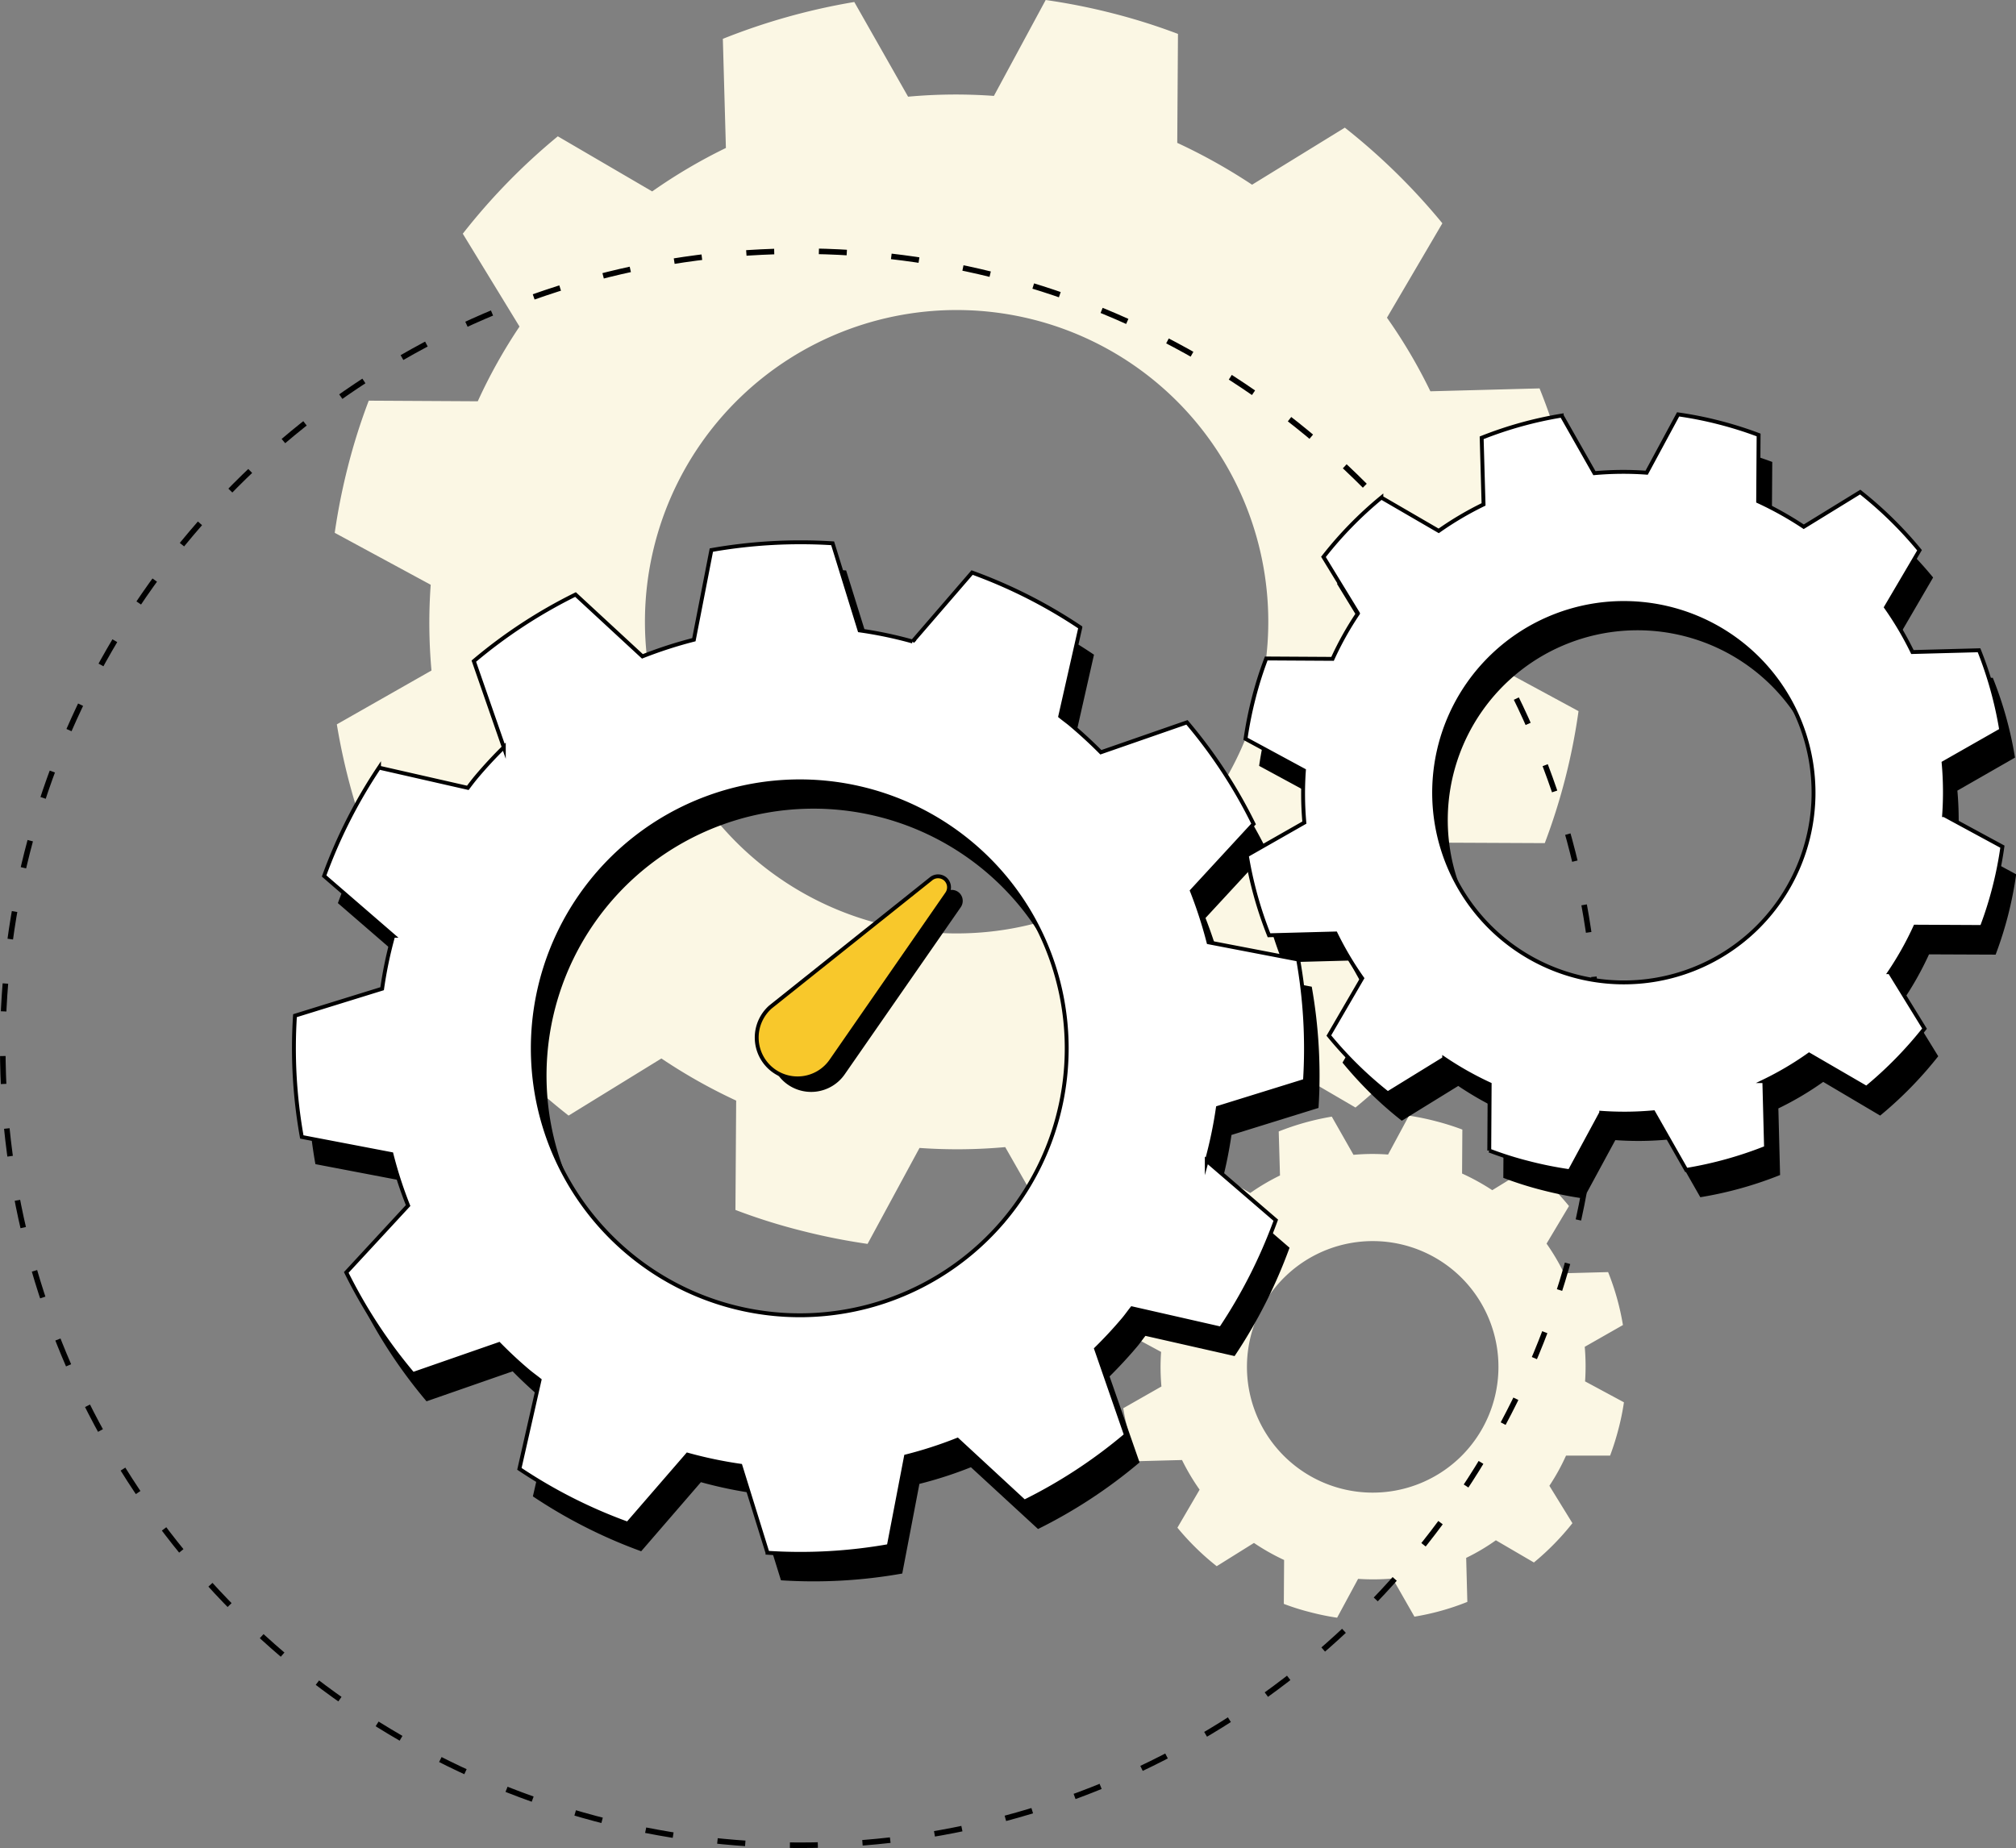
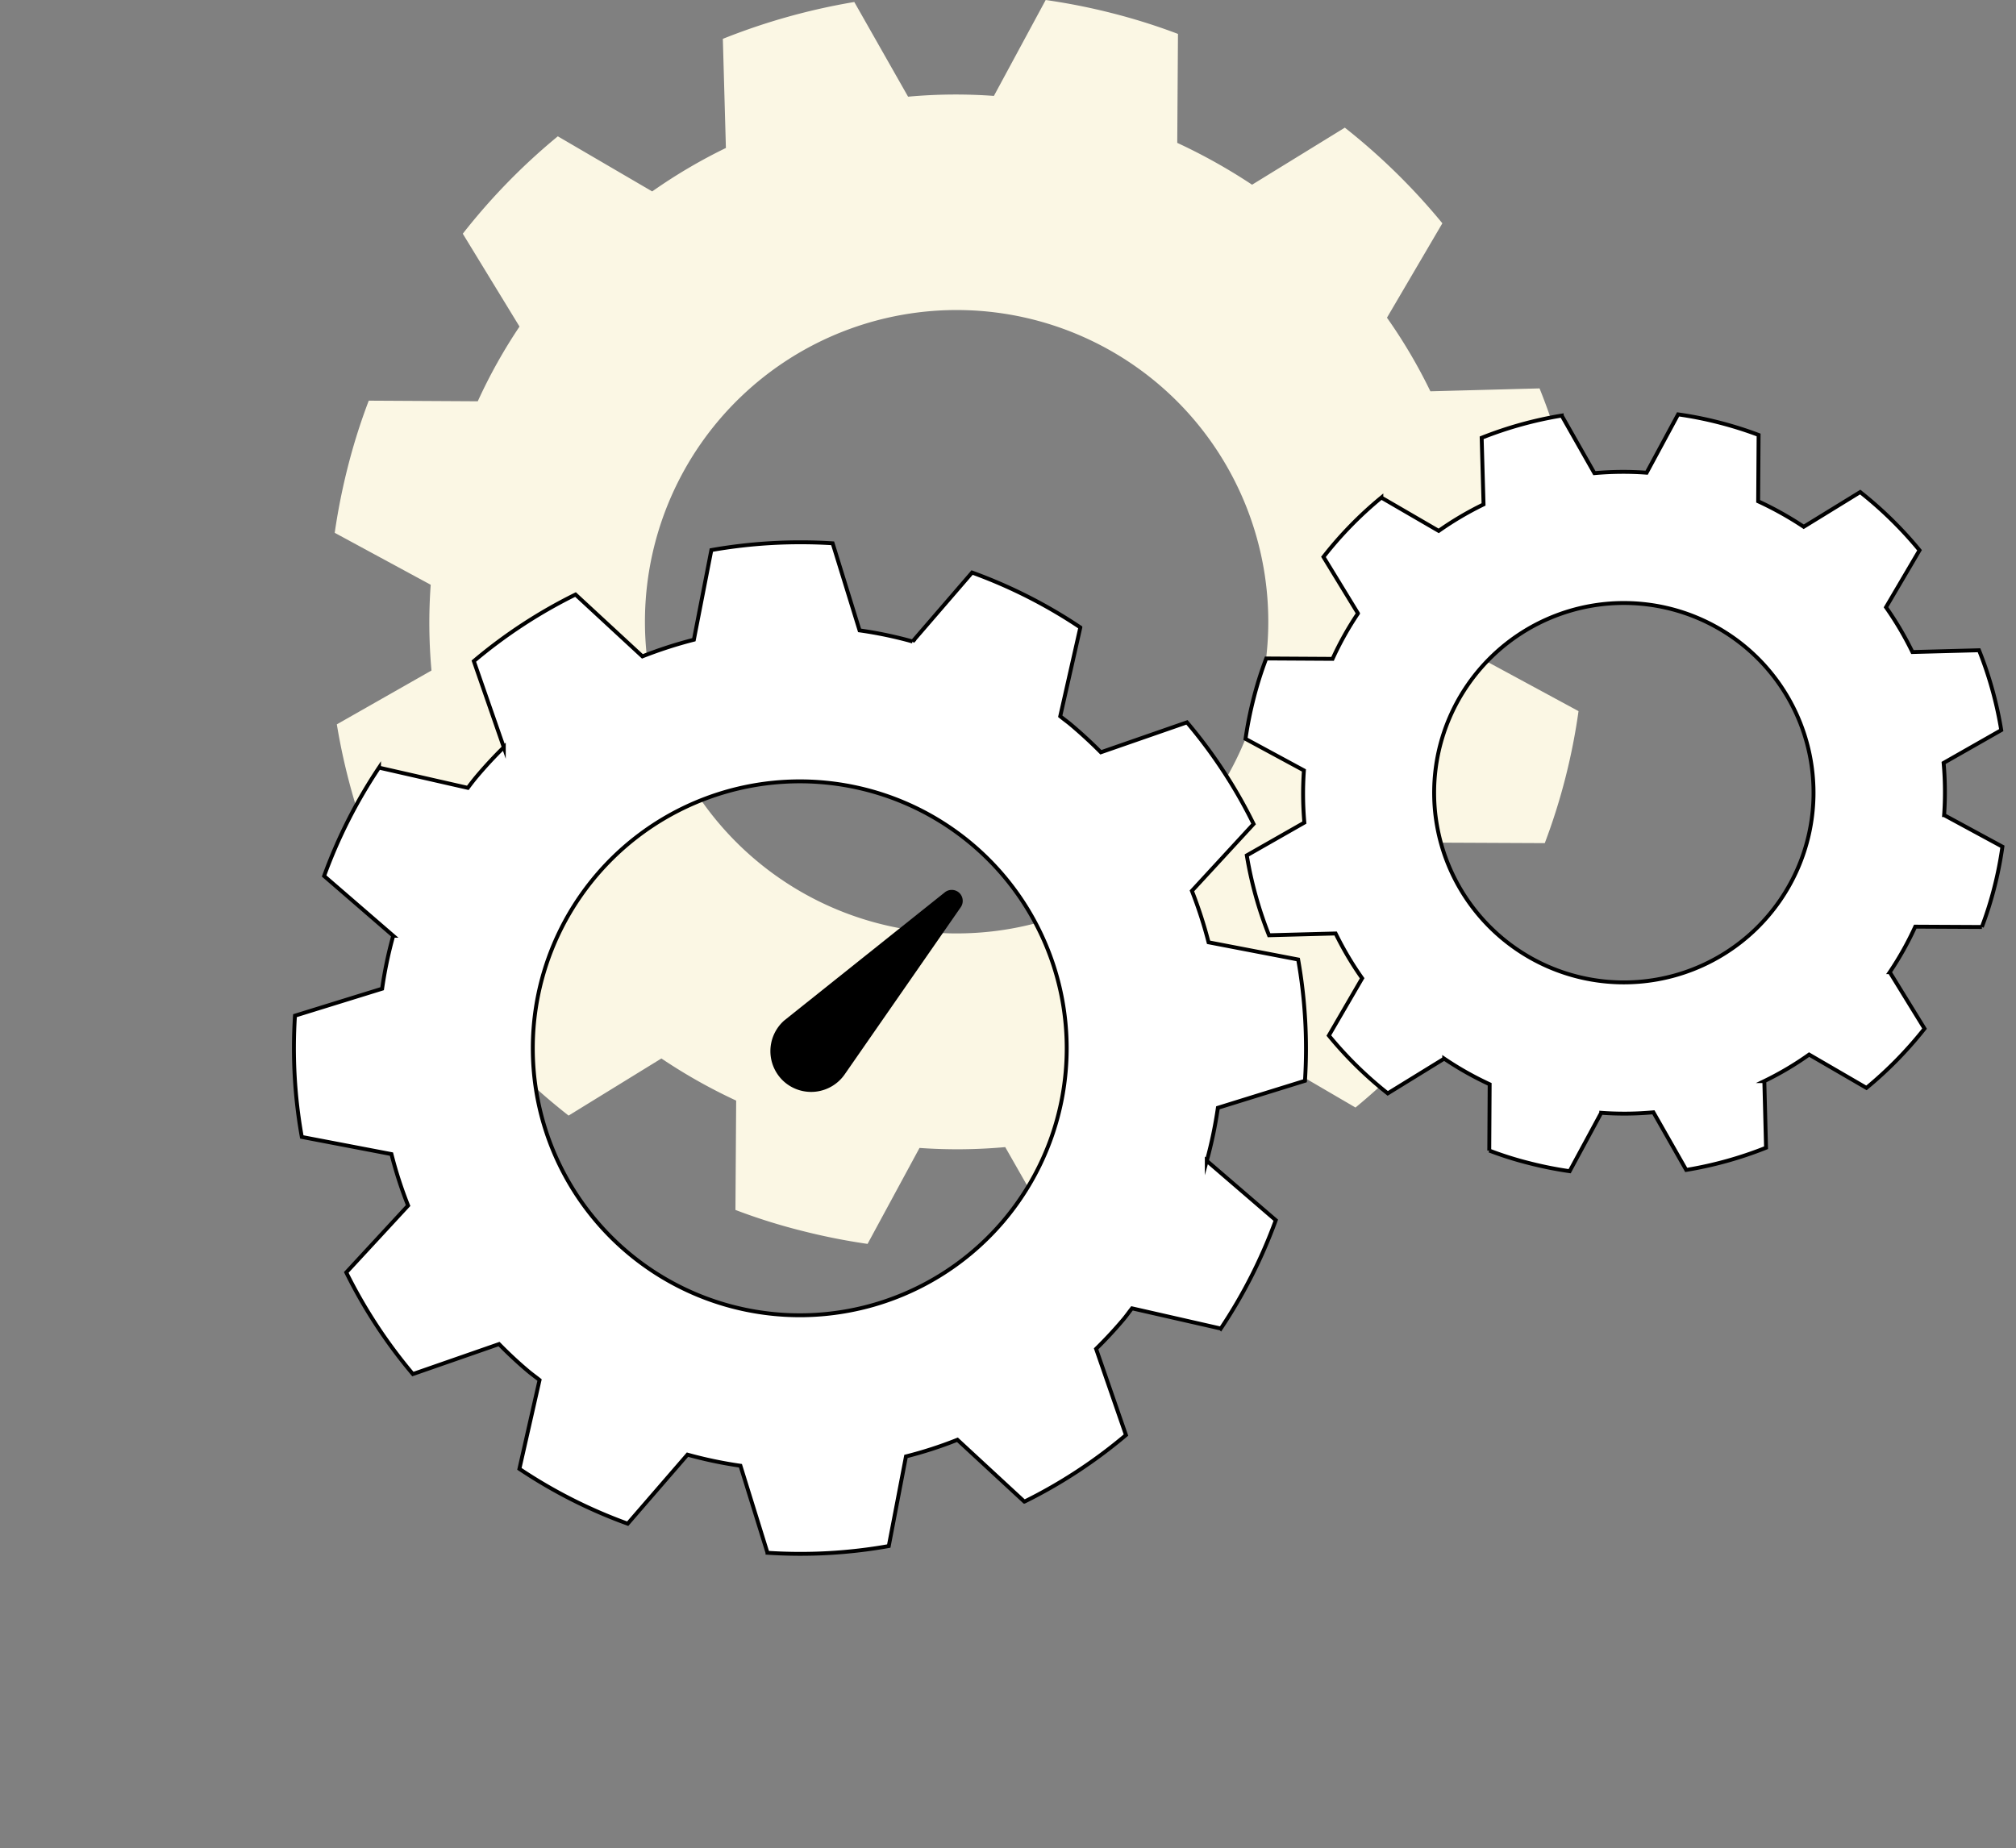
<svg xmlns="http://www.w3.org/2000/svg" viewBox="0 0 363.18 332.97">
  <rect x="0" y="0" width="363.18" height="332.97" fill="#808080" stroke="none" />
  <defs>
    <style>.cls-1{fill:#fbf7e4}.cls-4{stroke:#000;stroke-miterlimit:10;fill:#fff;stroke-width:.7px}</style>
  </defs>
  <g id="Layer_2" data-name="Layer 2">
    <g id="Layer_1-2" data-name="Layer 1">
-       <path class="cls-1" d="M282.65 217.3a46.09 46.09 0 00-7.08-7l-6.74 4.14a40.56 40.56 0 00-5.44-3l.05-7.92a46.06 46.06 0 00-4.75-1.5 45.36 45.36 0 00-4.86-1l-3.77 7a38.07 38.07 0 00-6.23.05l-3.91-6.88a46.75 46.75 0 00-9.56 2.67l.23 7.93a39.46 39.46 0 00-5.36 3.16l-6.85-4a44.94 44.94 0 00-6.91 7.08l4.12 6.75a38.79 38.79 0 00-3 5.43h-7.92a45 45 0 00-1.5 4.73 46.41 46.41 0 00-1 4.86l7 3.78a39.21 39.21 0 00.06 6.23l-6.88 3.92a45.92 45.92 0 002.66 9.54l7.93-.21a38.71 38.71 0 003.17 5.34l-4 6.85a46.49 46.49 0 007.08 6.94l6.71-4.19a39 39 0 005.43 3.07l-.05 7.91a41.92 41.92 0 004.73 1.49 44.67 44.67 0 004.87 1l3.78-7a40.3 40.3 0 006.22-.06l3.93 6.87a45.06 45.06 0 009.53-2.66l-.21-7.93a36.91 36.91 0 005.35-3.17l6.85 4a46.49 46.49 0 006.94-7.08l-4.15-6.74a37.92 37.92 0 003-5.44h7.94a48.22 48.22 0 001.49-4.73 43.64 43.64 0 001-4.87l-7-3.77a40.45 40.45 0 00-.06-6.23l6.88-3.92a45.6 45.6 0 00-2.67-9.54l-7.94.21a38.35 38.35 0 00-3.15-5.34zM263 262.61a22.66 22.66 0 11.67-32 22.69 22.69 0 01-.67 32z" />
      <path class="cls-1" d="M259.84 40.23A114.45 114.45 0 00242.27 23l-16.71 10.28a102.19 102.19 0 00-13.48-7.54l.13-19.63a109.39 109.39 0 00-11.76-3.71A112.47 112.47 0 00188.38 0l-9.33 17.28a94.9 94.9 0 00-15.46.14L153.9.36A114.89 114.89 0 00130.22 7l.55 19.66a96.19 96.19 0 00-13.28 7.83l-17-9.93a112.63 112.63 0 00-17.12 17.55l10.22 16.73a94.77 94.77 0 00-7.52 13.46l-19.64-.11a107.79 107.79 0 00-3.72 11.74A113.65 113.65 0 0060.3 96l17.29 9.36a95.9 95.9 0 00.14 15.45l-17.05 9.7a113.43 113.43 0 006.6 23.66l19.65-.53a98.21 98.21 0 007.86 13.26l-9.92 17a113.79 113.79 0 0017.56 17.1l16.72-10.29a98.31 98.31 0 0013.47 7.59l-.13 19.7a105 105 0 0011.72 3.7 113.74 113.74 0 0012.08 2.42l9.36-17.29a95.77 95.77 0 0015.44-.15l9.72 17.05a112.05 112.05 0 0023.63-6.6l-.52-19.66a91.29 91.29 0 0013.27-7.85l17 9.93A114.72 114.72 0 00261.36 182l-10.29-16.7a93.75 93.75 0 007.55-13.48l19.67.09a110.44 110.44 0 006.08-23.78l-17.26-9.34a97.06 97.06 0 00-.14-15.45l17-9.72a112.61 112.61 0 00-6.62-23.64l-19.67.52a94.13 94.13 0 00-7.82-13.26zm-48.63 112.33a56.16 56.16 0 111.67-79.41 56.22 56.22 0 01-1.67 79.41z" />
-       <circle cx="144.11" cy="188.86" r="143.61" stroke-dasharray="5.03 8.05" stroke="#000" stroke-miterlimit="10" fill="none" />
      <path d="M290.05 120.38a36.57 36.57 0 0025.46 43.08 36.13 36.13 0 10-25.46-43.08z" fill="none" />
-       <path d="M228.29 153.37a90.67 90.67 0 00-12-18.31l-15.51 5.39c-1.68-1.7-3.45-3.35-5.32-4.91-.63-.55-1.3-1-2-1.58l3.62-16a90.45 90.45 0 00-19.46-9.96l-10.77 12.46a73.2 73.2 0 00-9.54-2l-4.88-15.68a91.89 91.89 0 00-21.84 1.22l-3.1 16.15a75.43 75.43 0 00-9.27 3L106.16 112a91 91 0 00-18.31 12l5.39 15.53q-2.55 2.5-4.91 5.31c-.55.64-1 1.3-1.57 2l-16-3.64a90.75 90.75 0 00-9.89 19.52l12.45 10.77a73.16 73.16 0 00-2 9.54L55.6 187.9a91.37 91.37 0 001.22 21.85L73 212.84a74.77 74.77 0 003 9.27l-11.16 12.06a90.1 90.1 0 0012 18.31l15.51-5.4a80.22 80.22 0 005.31 4.93c.65.54 1.3 1 2 1.55L96 269.61a90.9 90.9 0 0019.51 9.89l10.76-12.45a76.43 76.43 0 009.55 2l4.87 15.68a90.89 90.89 0 0021.85-1.22l3.09-16.15a72.81 72.81 0 009.28-3L187 275.49a90.44 90.44 0 0018.29-12l-5.4-15.49c1.69-1.68 3.34-3.45 4.91-5.31.55-.64 1-1.31 1.55-2l16.06 3.64a91.25 91.25 0 009.9-19.52l-12.46-10.77a80.2 80.2 0 002-9.55l15.68-4.87a91.84 91.84 0 00-1.22-21.84l-16.14-3.11a81.54 81.54 0 00-3-9.27zM182.7 225.5a48.09 48.09 0 110-63.42 48.14 48.14 0 010 63.42z" />
-       <path d="M348.25 104.05a69.21 69.21 0 00-10.69-10.47l-10.16 6.24a61.91 61.91 0 00-8.21-4.59l.08-12a67.72 67.72 0 00-7.16-2.23 66.62 66.62 0 00-7.34-1.46l-5.68 10.51a56.67 56.67 0 00-9.4.09l-5.9-10.38a69.52 69.52 0 00-14.41 4l.33 12a57.75 57.75 0 00-8.07 4.76l-10.34-6a68.51 68.51 0 00-10.43 10.69l6.22 10.18a58.74 58.74 0 00-4.58 8.19l-11.94-.07a66 66 0 00-2.27 7.14 70.6 70.6 0 00-1.47 7.34l10.52 5.7a60 60 0 00.09 9.39L227.07 159a68.69 68.69 0 004 14.39l12-.32a59.47 59.47 0 004.78 8.07l-6 10.32a68.7 68.7 0 0010.68 10.47l10.17-6.27a58.63 58.63 0 008.2 4.62l-.08 11.94a63.52 63.52 0 007.13 2.25 69.25 69.25 0 007.35 1.47l5.7-10.52a57.64 57.64 0 009.39-.09l5.92 10.38a68.19 68.19 0 0014.37-4l-.31-12a55.71 55.71 0 008.08-4.78l10.26 6.07a70.06 70.06 0 0010.46-10.69l-6.25-10.17a57.36 57.36 0 004.59-8.19l12 .05a67.23 67.23 0 003.7-14.47l-10.5-5.68a58.9 58.9 0 00-.09-9.4L363 136.5a67.71 67.71 0 00-4-14.38l-12 .31a59.11 59.11 0 00-4.76-8.07zm-29.59 68.35a34.18 34.18 0 111-48.32 34.21 34.21 0 01-1 48.32z" />
      <path class="cls-4" d="M225.83 148.46a89.28 89.28 0 00-12-18.31l-15.51 5.39q-2.52-2.54-5.32-4.91c-.64-.55-1.3-1-2-1.58l3.62-16a90.38 90.38 0 00-19.5-9.89l-10.72 12.42a73.34 73.34 0 00-9.55-2L150 97.89a92.48 92.48 0 00-21.85 1.22L125 115.26a77.69 77.69 0 00-9.27 3l-12.05-11.14a90.36 90.36 0 00-18.32 12l5.4 15.52a77.848 77.848 0 00-4.92 5.31c-.54.65-1.05 1.31-1.56 2l-16-3.64a91.21 91.21 0 00-9.89 19.52l12.45 10.77a74.85 74.85 0 00-2 9.54L53.14 183a90.86 90.86 0 001.23 21.85l16.15 3.09a74.77 74.77 0 003 9.27l-11.14 12.05a91 91 0 0012 18.31l15.52-5.4c1.68 1.71 3.44 3.36 5.3 4.92.65.54 1.3 1 2 1.56l-3.63 16a90.41 90.41 0 0019.51 9.88l10.77-12.44a76.24 76.24 0 009.54 2l4.87 15.68a90.85 90.85 0 0021.85-1.21l3.1-16.15a73.75 73.75 0 009.27-3l12.06 11.15a90.13 90.13 0 0018.3-12l-5.38-15.53c1.7-1.67 3.35-3.44 4.92-5.3.54-.64 1-1.31 1.55-2l16 3.64a91.48 91.48 0 009.9-19.52l-12.43-10.7a78.23 78.23 0 002-9.55l15.69-4.87a91.93 91.93 0 00-1.23-21.85l-16.14-3.1a79.6 79.6 0 00-3-9.27zm-45.58 72.13a48.1 48.1 0 110-63.42 48.15 48.15 0 010 63.42z" />
      <path class="cls-4" d="M345.8 99.14a70.19 70.19 0 00-10.69-10.48l-10.17 6.25a61.28 61.28 0 00-8.21-4.59l.08-11.95a68.28 68.28 0 00-7.15-2.25 67.25 67.25 0 00-7.35-1.46l-5.67 10.51a57.91 57.91 0 00-9.41.08l-5.89-10.37a69.76 69.76 0 00-14.42 4l.34 12a58.5 58.5 0 00-8.08 4.77l-10.33-6a68.07 68.07 0 00-10.43 10.69l6.22 10.18a56.77 56.77 0 00-4.58 8.19l-11.95-.07a66 66 0 00-2.26 7.14 70.08 70.08 0 00-1.47 7.34l10.52 5.69a58.92 58.92 0 00.08 9.4l-10.37 5.91a69.49 69.49 0 004 14.39l12-.32a59.05 59.05 0 004.78 8.07l-6 10.32A69.15 69.15 0 00250 197l10.17-6.26a58.51 58.51 0 008.19 4.62l-.07 11.94a62.88 62.88 0 007.13 2.25 68.26 68.26 0 007.35 1.47l5.69-10.52a57.78 57.78 0 009.4-.09l5.91 10.38a69.06 69.06 0 0014.38-4l-.31-12a56.53 56.53 0 008.07-4.78l10.33 6a70.47 70.47 0 0010.46-10.68l-6.26-10.17a56.93 56.93 0 004.59-8.2l12 .06a65.76 65.76 0 002.25-7.13 67 67 0 001.45-7.34l-10.5-5.69a58.93 58.93 0 00-.09-9.4l10.38-5.91a68.56 68.56 0 00-4-14.39l-12 .32a58.1 58.1 0 00-4.76-8.07zm-29.6 68.35a34.18 34.18 0 111-48.33 34.21 34.21 0 01-1 48.33z" />
      <path d="M141.25 194.89a7.37 7.37 0 010-11l28.89-23.06a2 2 0 012.63 0 2 2 0 01.32 2.61l-20.89 30.09a7.36 7.36 0 01-10.95 1.36z" />
-       <path d="M138.79 192.44h0a7.36 7.36 0 010-11l28.89-23.06a2 2 0 012.62 0h0a2 2 0 01.33 2.6l-20.88 30.13a7.37 7.37 0 01-10.96 1.33z" fill="#f8c82b" stroke-width=".7" stroke="#000" stroke-miterlimit="10" />
    </g>
  </g>
</svg>